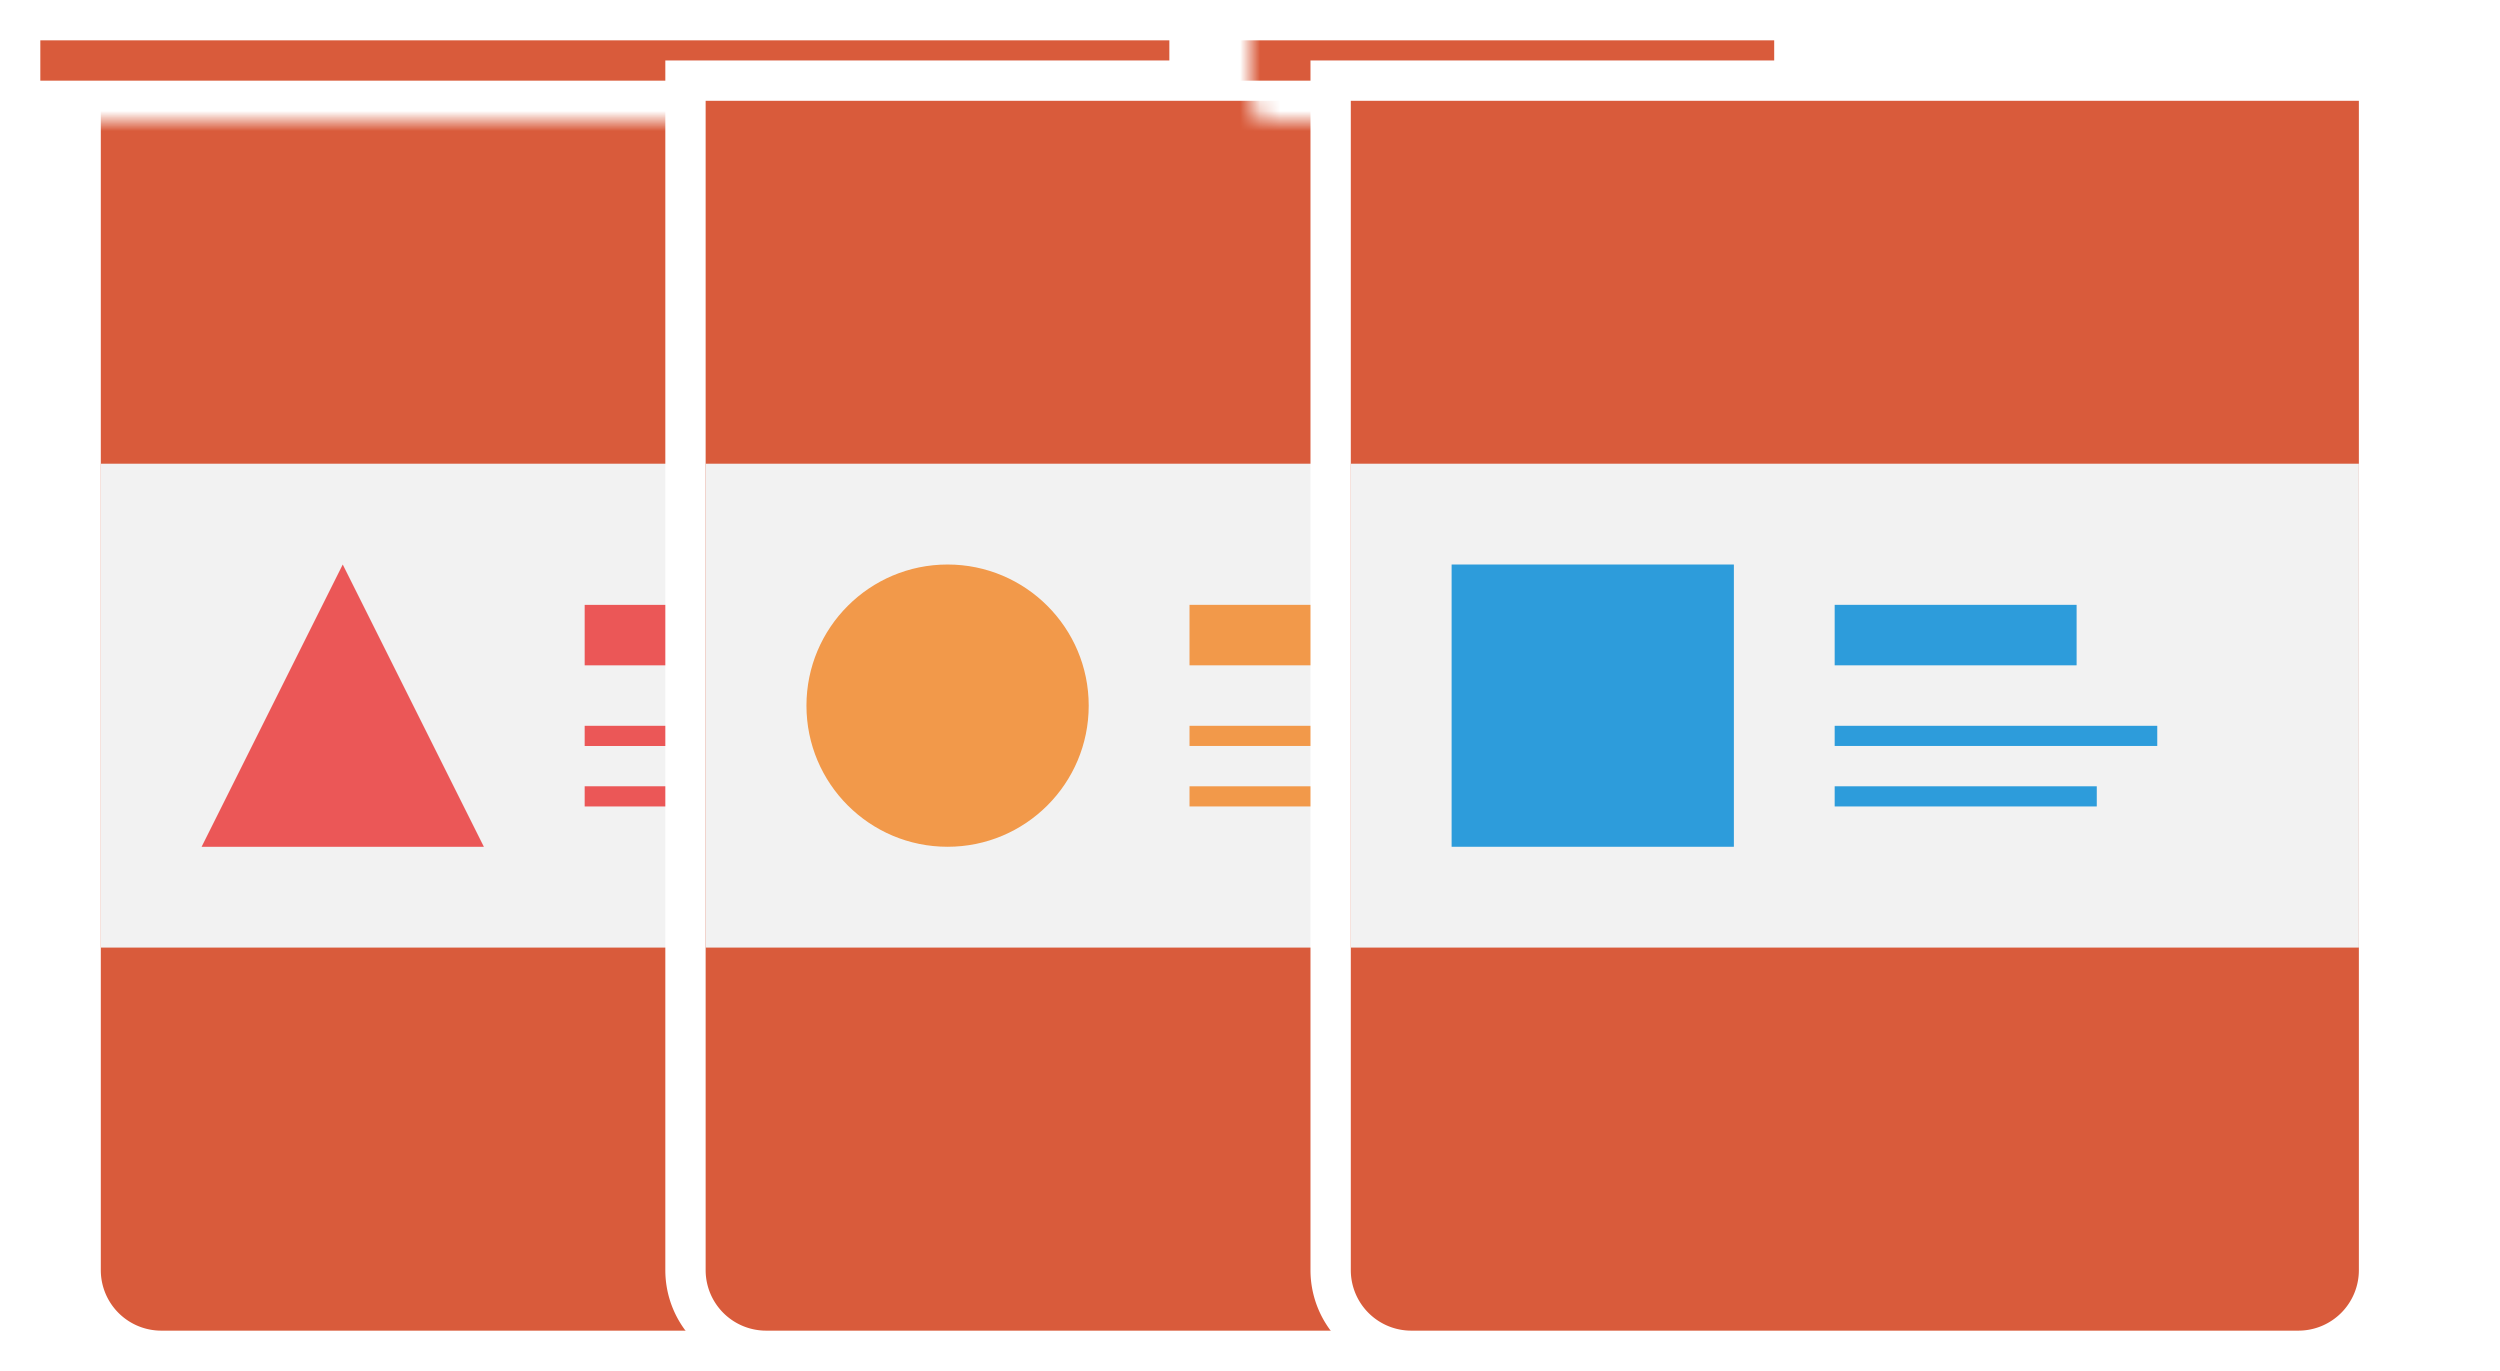
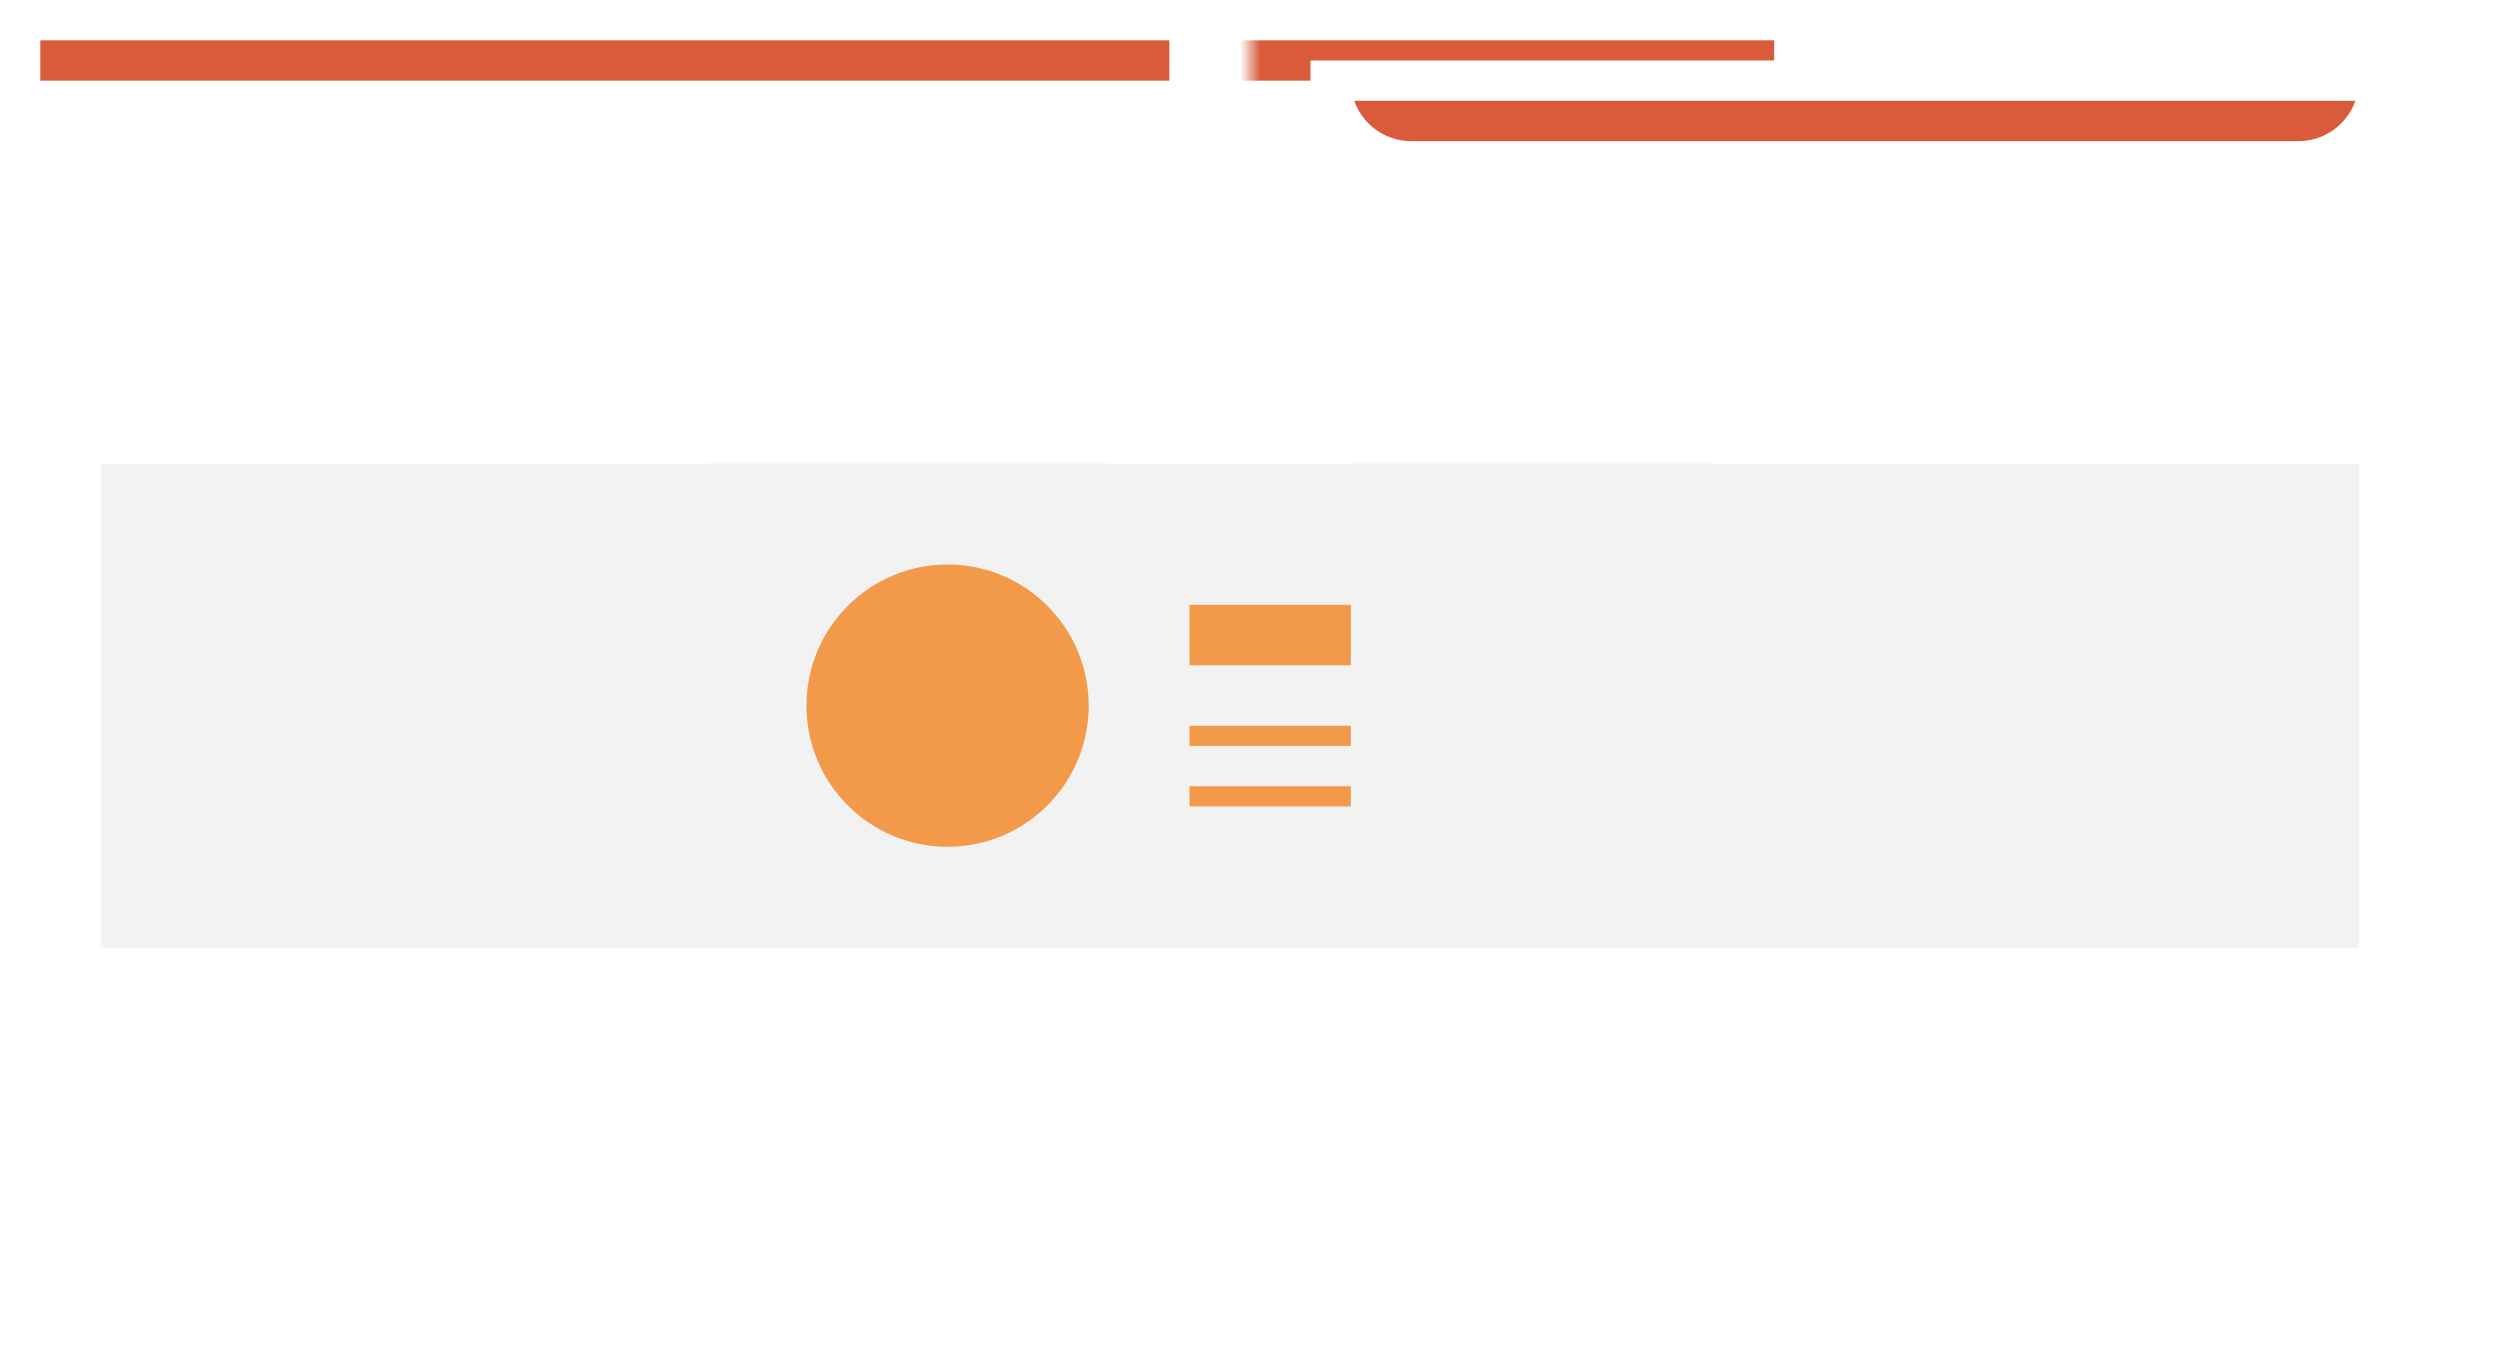
<svg xmlns="http://www.w3.org/2000/svg" width="124" height="68" fill="none">
-   <path d="M4 4h52v59a4 4 0 0 1-4 4H8a4 4 0 0 1-4-4V4Z" fill="#D95B3B" stroke="#fff" stroke-width="2" />
  <mask id="a" fill="#fff">
    <rect width="60" height="6" rx="1" />
  </mask>
  <rect width="60" height="6" rx="1" fill="#D95B3B" stroke="#fff" stroke-width="4" mask="url(#a)" />
  <path fill="#F2F2F2" d="M5 23h50v24H5z" />
-   <path d="m10 42 7-14 7 14H10Zm19-12h12v3H29zm0 6h16v1H29zm0 3h13v1H29z" fill="#EB5757" />
  <g filter="url(#b)">
-     <path d="M36 4h52v59a4 4 0 0 1-4 4H40a4 4 0 0 1-4-4V4Z" fill="#D95B3B" stroke="#fff" stroke-width="2" />
    <mask id="c" fill="#fff">
      <rect x="32" width="60" height="6" rx="1" />
    </mask>
    <rect x="32" width="60" height="6" rx="1" fill="#D95B3B" stroke="#fff" stroke-width="4" mask="url(#c)" />
    <path fill="#F2F2F2" d="M37 23h50v24H37z" />
    <circle cx="49" cy="35" r="7" fill="#F2994A" />
    <path fill="#F2994A" d="M61 30h12v3H61zm0 6h16v1H61zm0 3h13v1H61z" />
  </g>
  <g filter="url(#d)">
-     <path d="M68 4h52v59a4 4 0 0 1-4 4H72a4 4 0 0 1-4-4V4Z" fill="#D95B3B" stroke="#fff" stroke-width="2" />
+     <path d="M68 4h52a4 4 0 0 1-4 4H72a4 4 0 0 1-4-4V4Z" fill="#D95B3B" stroke="#fff" stroke-width="2" />
    <mask id="e" fill="#fff">
      <rect x="64" width="60" height="6" rx="1" />
    </mask>
-     <rect x="64" width="60" height="6" rx="1" fill="#D95B3B" stroke="#fff" stroke-width="4" mask="url(#e)" />
    <path fill="#F2F2F2" d="M69 23h50v24H69z" />
-     <path fill="#2D9CDB" d="M93 30h12v3H93zm0 6h16v1H93zm0 3h13v1H93zM74 28h14v14H74z" />
  </g>
  <defs>
    <filter id="b" x="30" y="0" width="62" height="68" filterUnits="userSpaceOnUse" color-interpolation-filters="sRGB">
      <feFlood flood-opacity="0" result="BackgroundImageFix" />
      <feColorMatrix in="SourceAlpha" values="0 0 0 0 0 0 0 0 0 0 0 0 0 0 0 0 0 0 127 0" />
      <feOffset dx="-2" />
      <feColorMatrix values="0 0 0 0 0.851 0 0 0 0 0.357 0 0 0 0 0.231 0 0 0 1 0" />
      <feBlend in2="BackgroundImageFix" result="effect1_dropShadow" />
      <feBlend in="SourceGraphic" in2="effect1_dropShadow" result="shape" />
    </filter>
    <filter id="d" x="62" y="0" width="62" height="68" filterUnits="userSpaceOnUse" color-interpolation-filters="sRGB">
      <feFlood flood-opacity="0" result="BackgroundImageFix" />
      <feColorMatrix in="SourceAlpha" values="0 0 0 0 0 0 0 0 0 0 0 0 0 0 0 0 0 0 127 0" />
      <feOffset dx="-2" />
      <feColorMatrix values="0 0 0 0 0.851 0 0 0 0 0.357 0 0 0 0 0.231 0 0 0 1 0" />
      <feBlend in2="BackgroundImageFix" result="effect1_dropShadow" />
      <feBlend in="SourceGraphic" in2="effect1_dropShadow" result="shape" />
    </filter>
  </defs>
</svg>